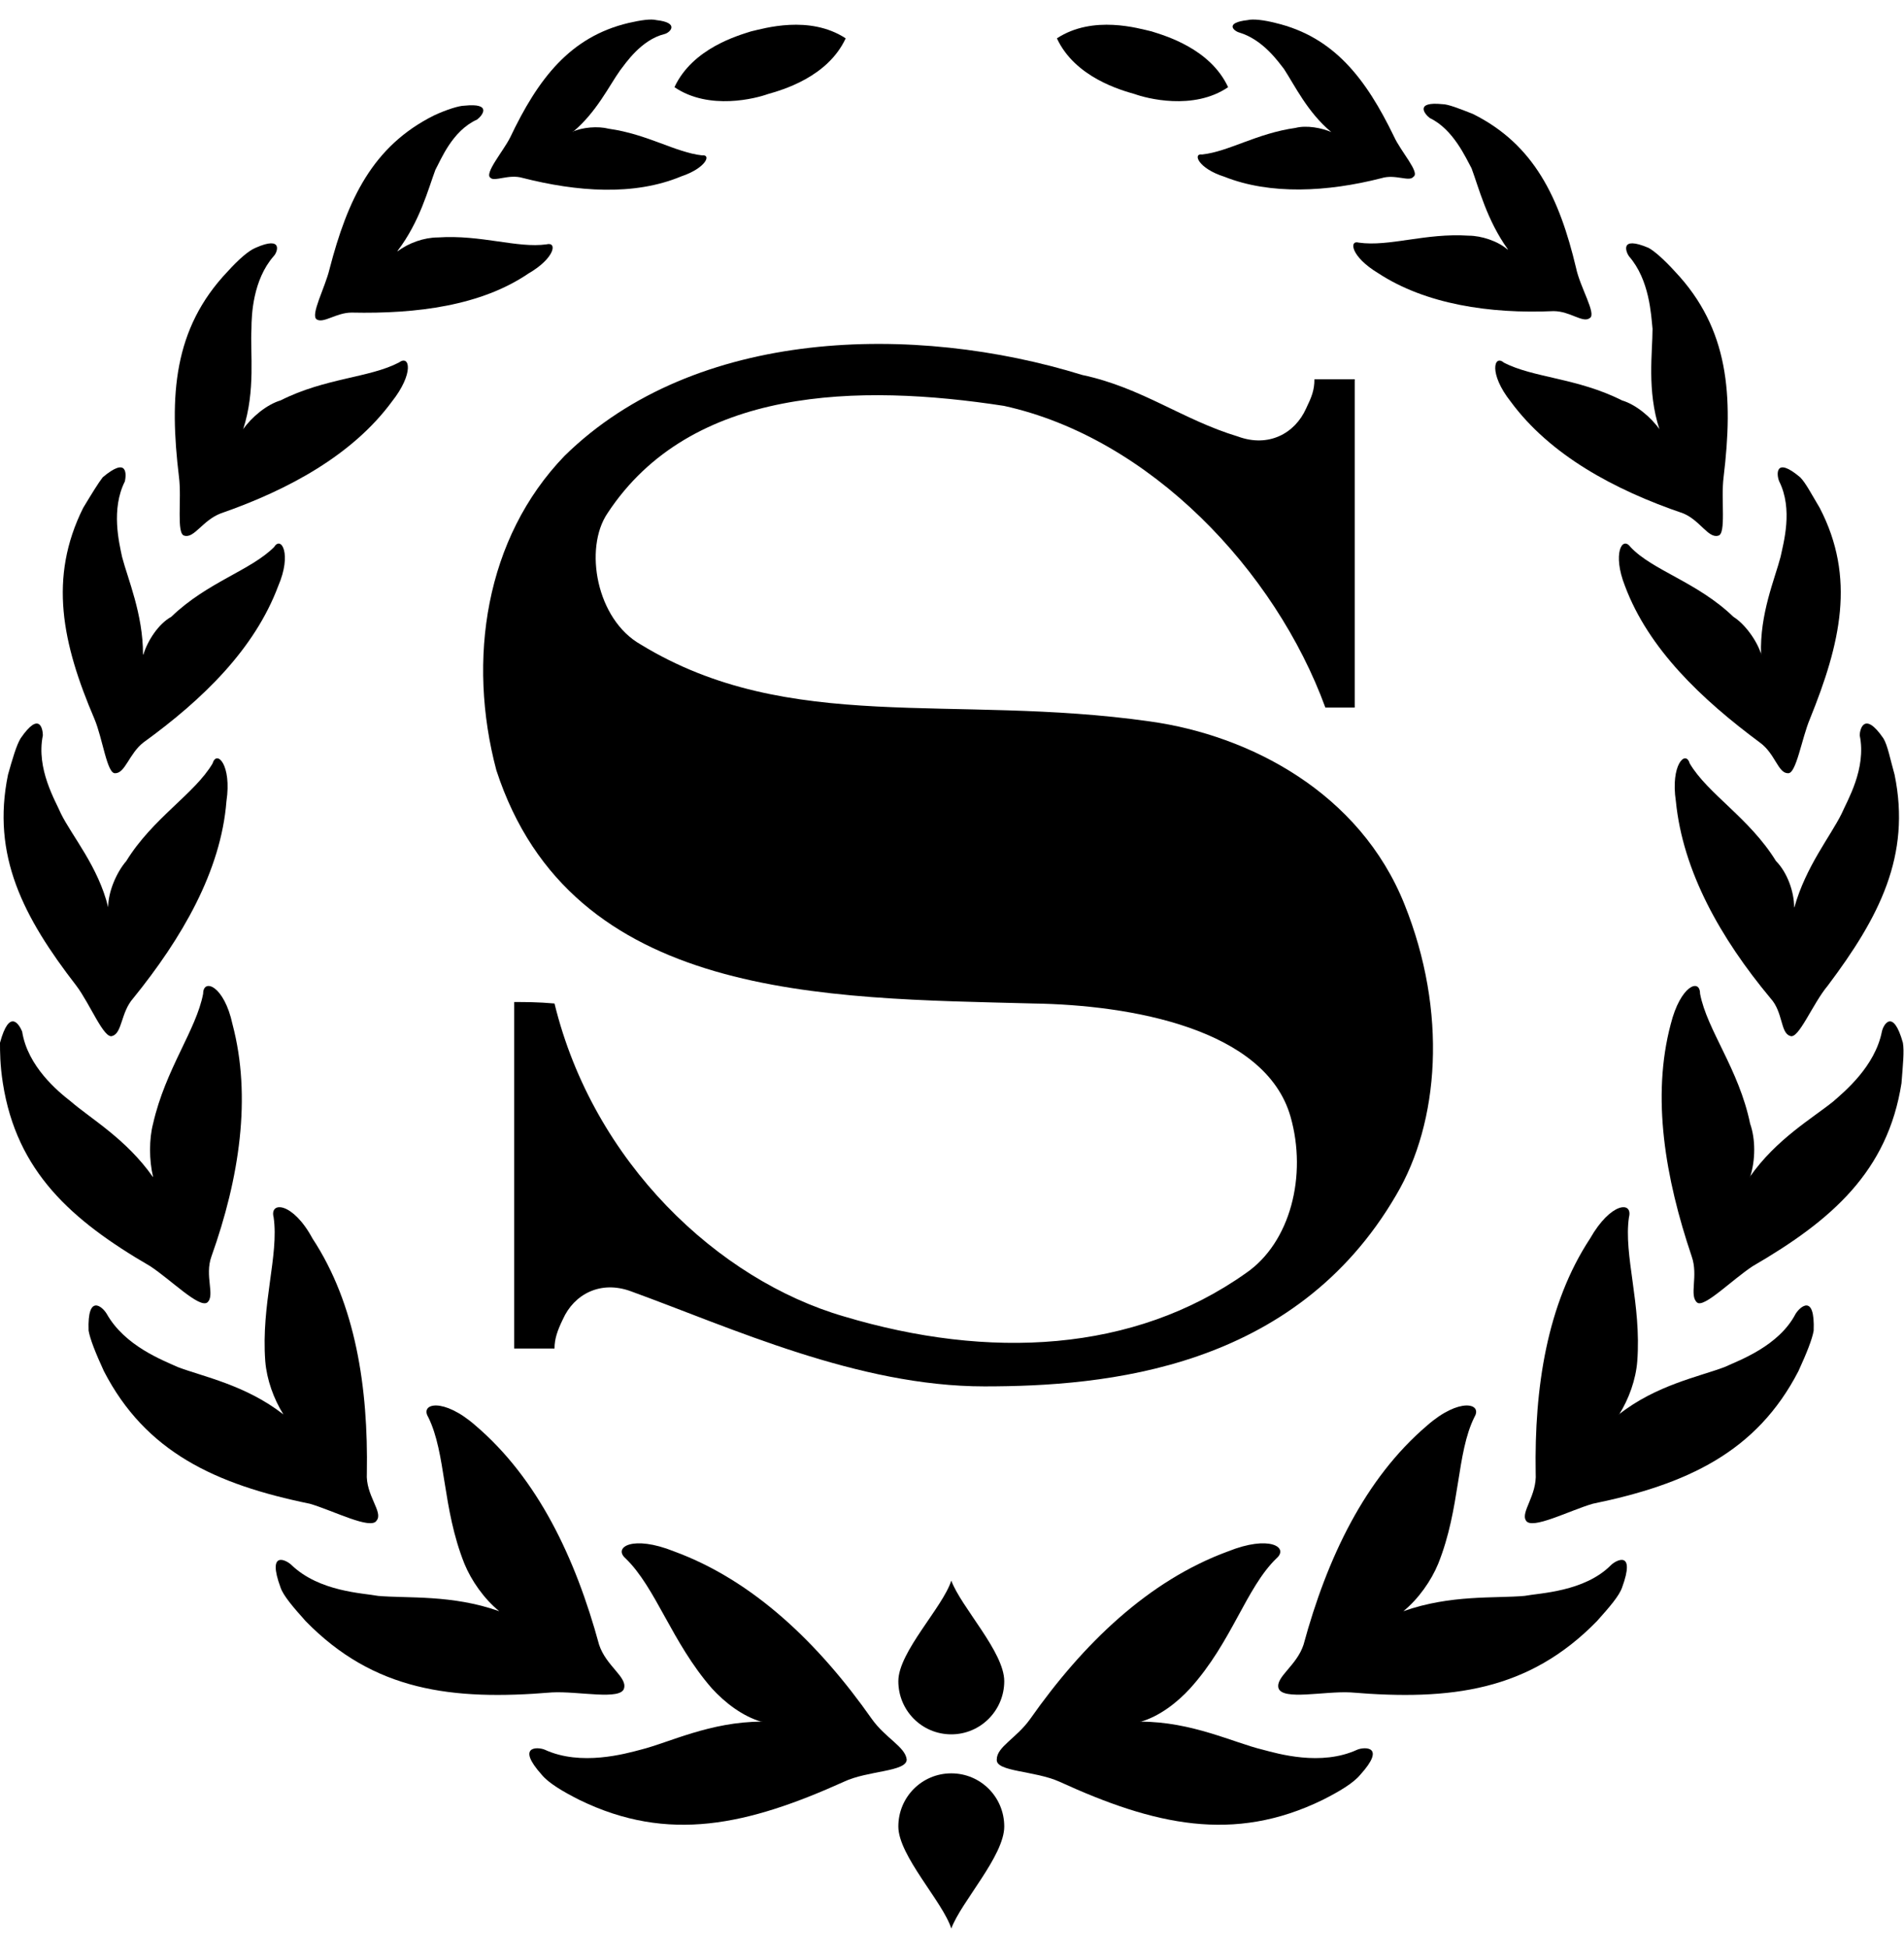
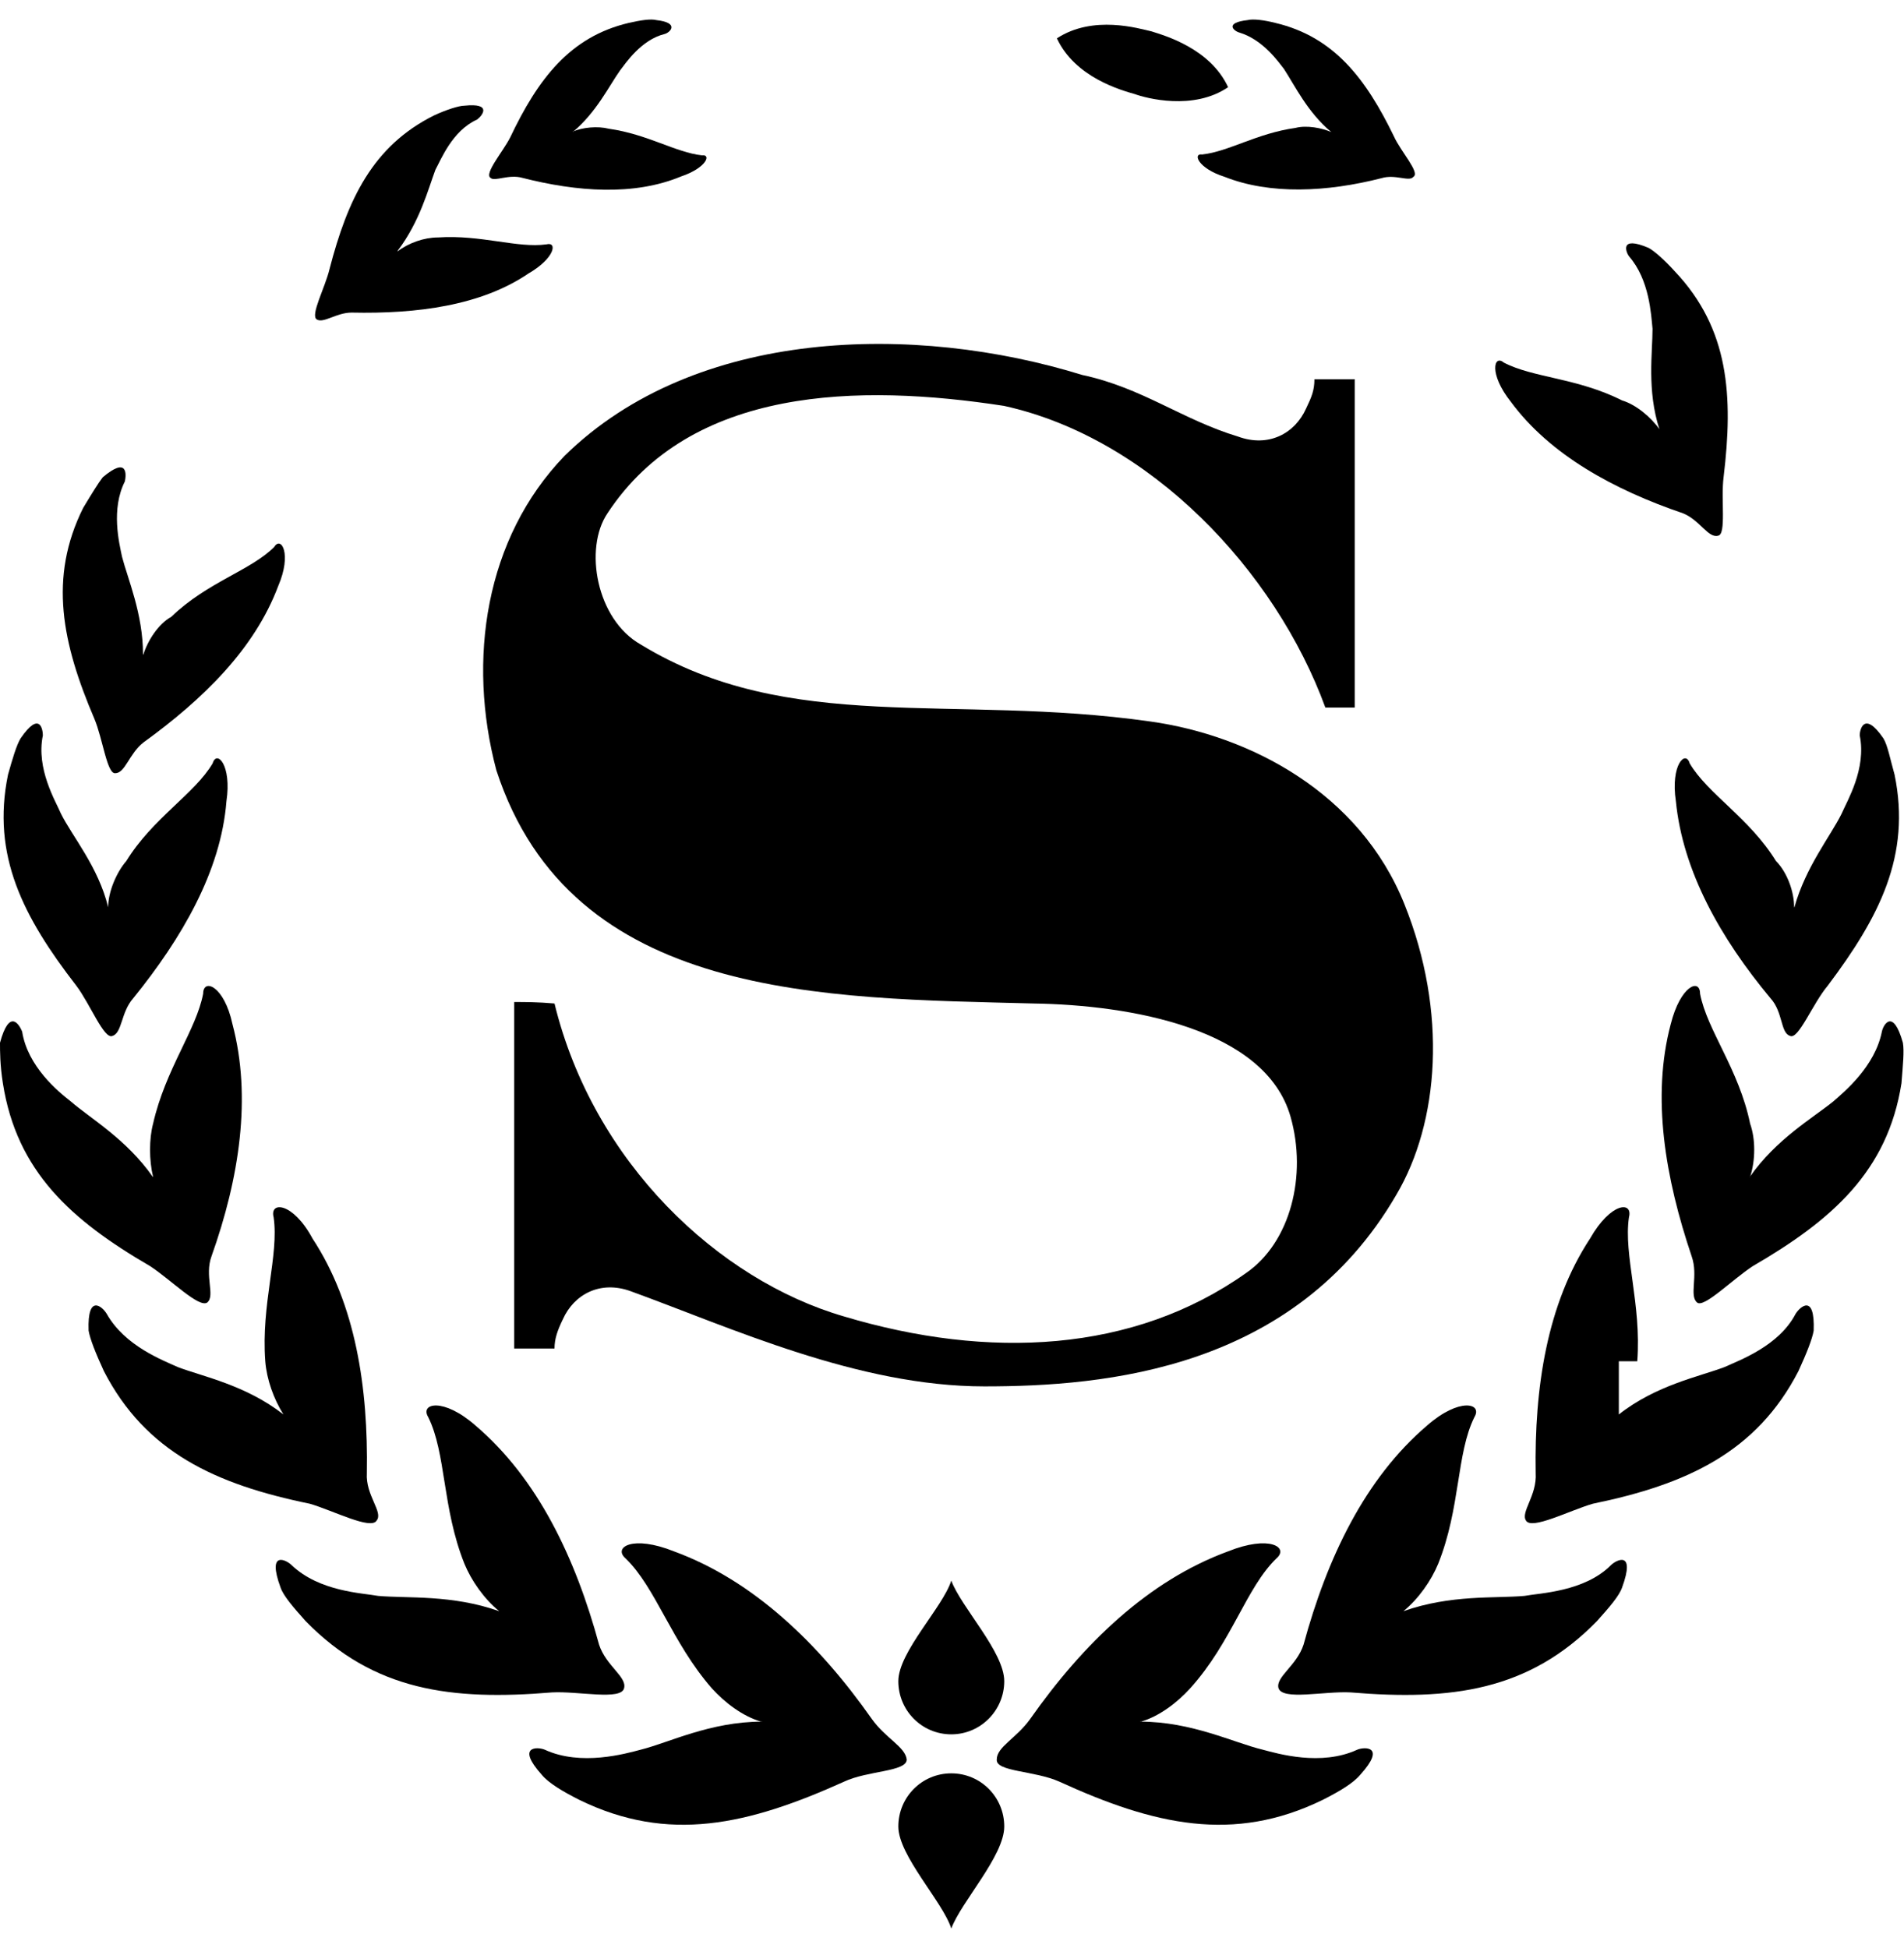
<svg xmlns="http://www.w3.org/2000/svg" width="43" height="44" viewBox="0 0 43 44" fill="none">
  <g clip-path="url(#clip0_249_1237)">
    <path fill-rule="evenodd" clip-rule="evenodd" d="M17.208 38.885C16.044 38.885 15.102 39.361 14.472 39.518C14.127 39.609 13.12 39.897 12.301 39.518C12.145 39.453 11.645 39.427 12.236 40.086C12.392 40.275 12.711 40.464 13.088 40.654C15.096 41.633 16.889 41.221 19.06 40.242C19.593 39.988 20.477 40.02 20.477 39.74C20.444 39.453 20.002 39.263 19.69 38.826C18.494 37.123 17.019 35.7 15.226 35.041C14.283 34.662 13.841 34.949 14.127 35.197C14.816 35.863 15.167 37.09 16.077 38.134C16.363 38.447 16.766 38.767 17.208 38.891V38.885Z" fill="black" />
    <path fill-rule="evenodd" clip-rule="evenodd" d="M20.288 37.971C20.288 37.311 21.295 36.3 21.484 35.699C21.705 36.3 22.68 37.311 22.68 37.971C22.68 38.63 22.147 39.172 21.484 39.172C20.821 39.172 20.288 38.636 20.288 37.971Z" fill="black" />
    <path fill-rule="evenodd" clip-rule="evenodd" d="M20.288 41.254C20.288 41.913 21.295 42.957 21.484 43.558C21.705 42.957 22.68 41.919 22.68 41.254C22.68 40.588 22.147 40.053 21.484 40.053C20.821 40.053 20.288 40.588 20.288 41.254Z" fill="black" />
    <path fill-rule="evenodd" clip-rule="evenodd" d="M11.275 36.391C10.209 36.012 9.202 36.104 8.539 36.045C8.195 35.98 7.22 35.953 6.589 35.353C6.466 35.229 6.024 35.007 6.336 35.856C6.401 36.045 6.622 36.3 6.901 36.613C8.441 38.192 10.203 38.414 12.464 38.225C13.062 38.192 14.037 38.414 14.095 38.127C14.16 37.873 13.686 37.624 13.53 37.148C12.997 35.19 12.146 33.395 10.735 32.194C10.014 31.561 9.481 31.692 9.67 32.005C10.079 32.827 9.982 34.054 10.489 35.32C10.645 35.699 10.93 36.11 11.275 36.391Z" fill="black" />
    <path fill-rule="evenodd" clip-rule="evenodd" d="M6.401 31.947C5.549 31.281 4.581 31.092 4.016 30.877C3.671 30.72 2.82 30.4 2.411 29.676C2.32 29.519 1.969 29.199 2.001 30.054C2.034 30.244 2.157 30.557 2.346 30.968C3.288 32.795 4.861 33.526 6.999 33.964C7.531 34.12 8.383 34.564 8.506 34.342C8.662 34.153 8.253 33.775 8.285 33.272C8.318 31.346 8.032 29.454 7.057 27.972C6.615 27.15 6.082 27.124 6.18 27.496C6.303 28.351 5.894 29.454 5.991 30.746C6.024 31.157 6.18 31.595 6.401 31.947Z" fill="black" />
    <path fill-rule="evenodd" clip-rule="evenodd" d="M3.451 26.581C2.853 25.726 2.034 25.256 1.599 24.877C1.313 24.655 0.624 24.088 0.5 23.298C0.435 23.141 0.214 22.763 0 23.552C0 23.742 0 24.055 0.065 24.466C0.377 26.457 1.605 27.56 3.392 28.598C3.867 28.911 4.49 29.544 4.679 29.42C4.867 29.264 4.614 28.82 4.776 28.376C5.407 26.607 5.686 24.779 5.251 23.135C5.062 22.254 4.588 22.09 4.588 22.443C4.432 23.265 3.737 24.146 3.457 25.38C3.366 25.726 3.366 26.202 3.457 26.581H3.451Z" fill="black" />
    <path fill-rule="evenodd" clip-rule="evenodd" d="M2.443 20.492C2.222 19.578 1.624 18.88 1.377 18.378C1.254 18.09 0.812 17.366 0.968 16.609C0.968 16.485 0.903 16.041 0.467 16.674C0.37 16.831 0.279 17.151 0.181 17.496C-0.195 19.324 0.526 20.714 1.722 22.261C2.034 22.672 2.352 23.488 2.54 23.397C2.761 23.331 2.729 22.862 3.008 22.548C4.107 21.191 4.99 19.676 5.114 18.097C5.237 17.274 4.893 16.929 4.802 17.242C4.393 17.934 3.45 18.476 2.852 19.448C2.631 19.703 2.443 20.14 2.443 20.492Z" fill="black" />
    <path fill-rule="evenodd" clip-rule="evenodd" d="M3.23 14.781C3.23 13.867 2.886 13.077 2.756 12.575C2.691 12.261 2.502 11.504 2.821 10.871C2.853 10.714 2.886 10.303 2.32 10.78C2.223 10.904 2.067 11.158 1.878 11.472C1.092 13.051 1.404 14.533 2.132 16.236C2.32 16.68 2.418 17.496 2.606 17.463C2.827 17.463 2.918 17.02 3.237 16.771C4.588 15.792 5.751 14.657 6.284 13.234C6.596 12.509 6.349 12.098 6.193 12.353C5.66 12.888 4.686 13.143 3.867 13.932C3.581 14.089 3.334 14.467 3.237 14.787L3.23 14.781Z" fill="black" />
-     <path fill-rule="evenodd" clip-rule="evenodd" d="M5.491 9.697C5.777 8.816 5.647 7.961 5.679 7.426C5.679 7.112 5.712 6.322 6.18 5.787C6.271 5.696 6.401 5.317 5.77 5.598C5.614 5.663 5.394 5.853 5.14 6.133C3.912 7.426 3.821 8.94 4.042 10.774C4.107 11.276 3.977 12.066 4.165 12.099C4.386 12.164 4.575 11.753 4.984 11.596C6.524 11.061 7.967 10.271 8.851 9.07C9.351 8.437 9.26 8 9.007 8.189C8.344 8.535 7.343 8.535 6.336 9.044C6.024 9.136 5.679 9.423 5.485 9.703L5.491 9.697Z" fill="black" />
    <path fill-rule="evenodd" clip-rule="evenodd" d="M8.981 5.663C9.482 5.004 9.67 4.273 9.833 3.835C9.956 3.614 10.21 2.954 10.775 2.7C10.898 2.608 11.119 2.321 10.489 2.387C10.366 2.387 10.079 2.478 9.8 2.608C8.416 3.3 7.851 4.501 7.441 6.081C7.344 6.492 6.999 7.125 7.155 7.216C7.311 7.308 7.597 7.06 7.941 7.06C9.417 7.092 10.866 6.903 11.932 6.179C12.53 5.833 12.595 5.454 12.341 5.519C11.685 5.611 10.866 5.298 9.891 5.363C9.579 5.363 9.228 5.487 8.981 5.676V5.663Z" fill="black" />
    <path fill-rule="evenodd" clip-rule="evenodd" d="M12.938 2.98C13.471 2.536 13.757 1.936 14.004 1.59C14.127 1.433 14.478 0.898 15.011 0.768C15.135 0.735 15.356 0.513 14.823 0.454C14.699 0.422 14.478 0.454 14.193 0.519C12.873 0.833 12.152 1.779 11.522 3.104C11.366 3.417 10.924 3.927 11.08 4.018C11.171 4.109 11.489 3.927 11.801 4.018C13.029 4.331 14.316 4.429 15.382 3.985C15.947 3.796 16.071 3.483 15.856 3.509C15.258 3.444 14.628 3.032 13.751 2.908C13.497 2.843 13.153 2.876 12.932 2.974L12.938 2.98Z" fill="black" />
-     <path fill-rule="evenodd" clip-rule="evenodd" d="M19.099 0.866C18.69 1.747 17.656 2.035 17.338 2.126C17.084 2.218 16.019 2.505 15.232 1.969C15.642 1.088 16.675 0.801 16.961 0.709C17.247 0.644 18.28 0.33 19.099 0.866Z" fill="black" />
    <path fill-rule="evenodd" clip-rule="evenodd" d="M27.957 9.859C28.645 10.113 29.243 9.794 29.497 9.226C29.62 8.971 29.685 8.815 29.685 8.566H30.595V15.981H29.932C28.801 12.887 25.974 9.891 22.673 9.167C19.404 8.664 15.603 8.723 13.718 11.595C13.185 12.385 13.465 13.99 14.472 14.558C17.832 16.608 21.51 15.661 25.968 16.294C28.23 16.608 30.712 17.907 31.719 20.426C32.694 22.854 32.506 25.347 31.531 26.992C29.237 30.934 24.967 31.313 22.231 31.313C19.372 31.313 16.513 29.988 14.251 29.166C13.562 28.911 12.964 29.231 12.711 29.799C12.588 30.053 12.523 30.242 12.523 30.458H11.613C11.613 28.089 11.613 25.406 11.613 22.632C11.866 22.632 12.146 22.632 12.523 22.665C13.4 26.261 16.227 28.911 19.06 29.733C22.329 30.712 25.598 30.556 28.139 28.754C29.146 28.062 29.523 26.548 29.146 25.223C28.58 23.233 25.533 22.697 23.336 22.665C18.625 22.541 12.906 22.599 11.21 17.398C10.547 14.904 10.956 12.156 12.75 10.296C15.707 7.392 20.665 7.3 24.441 8.469C25.793 8.756 26.702 9.48 27.957 9.859Z" fill="black" />
    <path fill-rule="evenodd" clip-rule="evenodd" d="M25.754 38.885C26.917 38.885 27.86 39.361 28.516 39.518C28.86 39.609 29.835 39.897 30.654 39.518C30.81 39.453 31.317 39.427 30.719 40.086C30.563 40.275 30.245 40.464 29.868 40.654C27.86 41.633 26.066 41.221 23.928 40.242C23.363 39.988 22.485 40.02 22.511 39.74C22.511 39.453 22.953 39.263 23.265 38.826C24.461 37.123 25.936 35.7 27.73 35.041C28.672 34.662 29.114 34.949 28.828 35.197C28.139 35.863 27.821 37.09 26.878 38.134C26.592 38.447 26.189 38.767 25.748 38.891L25.754 38.885Z" fill="black" />
    <path fill-rule="evenodd" clip-rule="evenodd" d="M31.694 36.391C32.759 36.012 33.767 36.104 34.429 36.045C34.774 35.98 35.781 35.953 36.379 35.353C36.503 35.229 36.944 35.007 36.633 35.856C36.568 36.045 36.347 36.3 36.067 36.613C34.527 38.192 32.772 38.414 30.504 38.225C29.907 38.192 28.964 38.414 28.873 38.127C28.808 37.873 29.283 37.624 29.439 37.148C29.971 35.19 30.823 33.395 32.233 32.194C32.954 31.561 33.487 31.692 33.299 32.005C32.889 32.827 32.987 34.054 32.48 35.32C32.324 35.699 32.038 36.11 31.694 36.391Z" fill="black" />
-     <path fill-rule="evenodd" clip-rule="evenodd" d="M36.56 31.947C37.405 31.281 38.38 31.092 38.946 30.877C39.29 30.72 40.174 30.4 40.551 29.676C40.648 29.519 40.992 29.199 40.96 30.054C40.928 30.244 40.804 30.557 40.616 30.968C39.673 32.795 38.101 33.526 35.969 33.964C35.436 34.12 34.585 34.564 34.462 34.342C34.338 34.153 34.715 33.775 34.682 33.272C34.65 31.346 34.936 29.454 35.911 27.972C36.379 27.15 36.885 27.124 36.788 27.496C36.664 28.351 37.074 29.454 36.976 30.746C36.944 31.157 36.788 31.595 36.567 31.947H36.56Z" fill="black" />
+     <path fill-rule="evenodd" clip-rule="evenodd" d="M36.56 31.947C37.405 31.281 38.38 31.092 38.946 30.877C39.29 30.72 40.174 30.4 40.551 29.676C40.648 29.519 40.992 29.199 40.96 30.054C40.928 30.244 40.804 30.557 40.616 30.968C39.673 32.795 38.101 33.526 35.969 33.964C35.436 34.12 34.585 34.564 34.462 34.342C34.338 34.153 34.715 33.775 34.682 33.272C34.65 31.346 34.936 29.454 35.911 27.972C36.379 27.15 36.885 27.124 36.788 27.496C36.664 28.351 37.074 29.454 36.976 30.746H36.56Z" fill="black" />
    <path fill-rule="evenodd" clip-rule="evenodd" d="M39.518 26.581C40.116 25.726 40.935 25.256 41.403 24.877C41.656 24.655 42.345 24.088 42.501 23.298C42.533 23.141 42.754 22.763 42.975 23.552C43.008 23.742 42.975 24.055 42.943 24.466C42.631 26.457 41.37 27.56 39.583 28.598C39.109 28.911 38.485 29.544 38.329 29.42C38.14 29.264 38.361 28.82 38.205 28.376C37.607 26.607 37.295 24.779 37.731 23.135C37.952 22.254 38.394 22.09 38.394 22.443C38.55 23.265 39.271 24.146 39.525 25.38C39.648 25.726 39.648 26.202 39.525 26.581H39.518Z" fill="black" />
    <path fill-rule="evenodd" clip-rule="evenodd" d="M40.525 20.492C40.779 19.578 41.344 18.88 41.591 18.378C41.714 18.09 42.156 17.366 42 16.609C42 16.485 42.098 16.041 42.533 16.674C42.631 16.831 42.689 17.151 42.787 17.496C43.163 19.324 42.442 20.714 41.279 22.261C40.934 22.672 40.616 23.488 40.428 23.397C40.207 23.331 40.272 22.862 39.986 22.548C38.855 21.191 38.004 19.676 37.848 18.097C37.724 17.274 38.069 16.929 38.16 17.242C38.569 17.934 39.511 18.476 40.109 19.448C40.363 19.703 40.519 20.14 40.519 20.492H40.525Z" fill="black" />
-     <path fill-rule="evenodd" clip-rule="evenodd" d="M39.772 14.781C39.739 13.867 40.083 13.077 40.213 12.575C40.278 12.261 40.499 11.504 40.181 10.871C40.116 10.714 40.09 10.303 40.655 10.78C40.779 10.904 40.909 11.158 41.097 11.472C41.916 13.051 41.565 14.533 40.876 16.236C40.688 16.68 40.564 17.496 40.376 17.463C40.155 17.463 40.09 17.02 39.745 16.771C38.426 15.792 37.23 14.657 36.698 13.234C36.412 12.509 36.633 12.098 36.821 12.353C37.322 12.888 38.329 13.143 39.148 13.932C39.401 14.089 39.681 14.467 39.778 14.787L39.772 14.781Z" fill="black" />
    <path fill-rule="evenodd" clip-rule="evenodd" d="M37.477 9.697C37.191 8.816 37.321 7.961 37.321 7.426C37.288 7.112 37.256 6.322 36.788 5.787C36.723 5.696 36.567 5.317 37.23 5.598C37.353 5.663 37.574 5.853 37.828 6.133C39.05 7.426 39.147 8.94 38.926 10.774C38.861 11.276 38.991 12.066 38.803 12.099C38.582 12.164 38.393 11.753 38.016 11.596C36.444 11.061 35.001 10.271 34.117 9.07C33.617 8.437 33.74 8 33.961 8.189C34.624 8.535 35.625 8.535 36.632 9.044C36.944 9.136 37.288 9.423 37.483 9.703L37.477 9.697Z" fill="black" />
-     <path fill-rule="evenodd" clip-rule="evenodd" d="M34.053 5.63C33.578 4.971 33.397 4.24 33.234 3.802C33.111 3.58 32.825 2.921 32.292 2.667C32.168 2.575 31.947 2.288 32.578 2.353C32.701 2.353 32.955 2.451 33.267 2.575C34.651 3.267 35.216 4.468 35.593 6.048C35.684 6.491 36.061 7.092 35.905 7.183C35.749 7.307 35.463 7.027 35.086 7.027C33.643 7.092 32.194 6.87 31.128 6.172C30.498 5.793 30.466 5.414 30.687 5.48C31.375 5.578 32.194 5.258 33.169 5.323C33.455 5.323 33.832 5.447 34.046 5.636L34.053 5.63Z" fill="black" />
    <path fill-rule="evenodd" clip-rule="evenodd" d="M30.062 2.98C29.53 2.536 29.244 1.936 28.997 1.557C28.873 1.401 28.529 0.898 27.989 0.735C27.866 0.702 27.645 0.513 28.178 0.454C28.301 0.422 28.555 0.454 28.808 0.519C30.128 0.833 30.849 1.779 31.479 3.078C31.635 3.424 32.077 3.9 31.921 3.992C31.83 4.116 31.512 3.927 31.2 4.024C29.972 4.338 28.685 4.403 27.652 3.992C27.054 3.803 26.93 3.457 27.151 3.489C27.749 3.424 28.379 3.013 29.257 2.889C29.51 2.823 29.855 2.889 30.076 2.987L30.062 2.98Z" fill="black" />
    <path fill-rule="evenodd" clip-rule="evenodd" d="M23.869 0.866C24.279 1.747 25.312 2.035 25.63 2.126C25.884 2.218 26.95 2.505 27.736 1.969C27.326 1.088 26.293 0.801 26.007 0.709C25.721 0.644 24.688 0.33 23.869 0.866Z" fill="black" />
  </g>
  <defs>
    <clipPath id="clip0_249_1237">
      <rect width="43" height="44" fill="white" />
    </clipPath>
  </defs>
</svg>